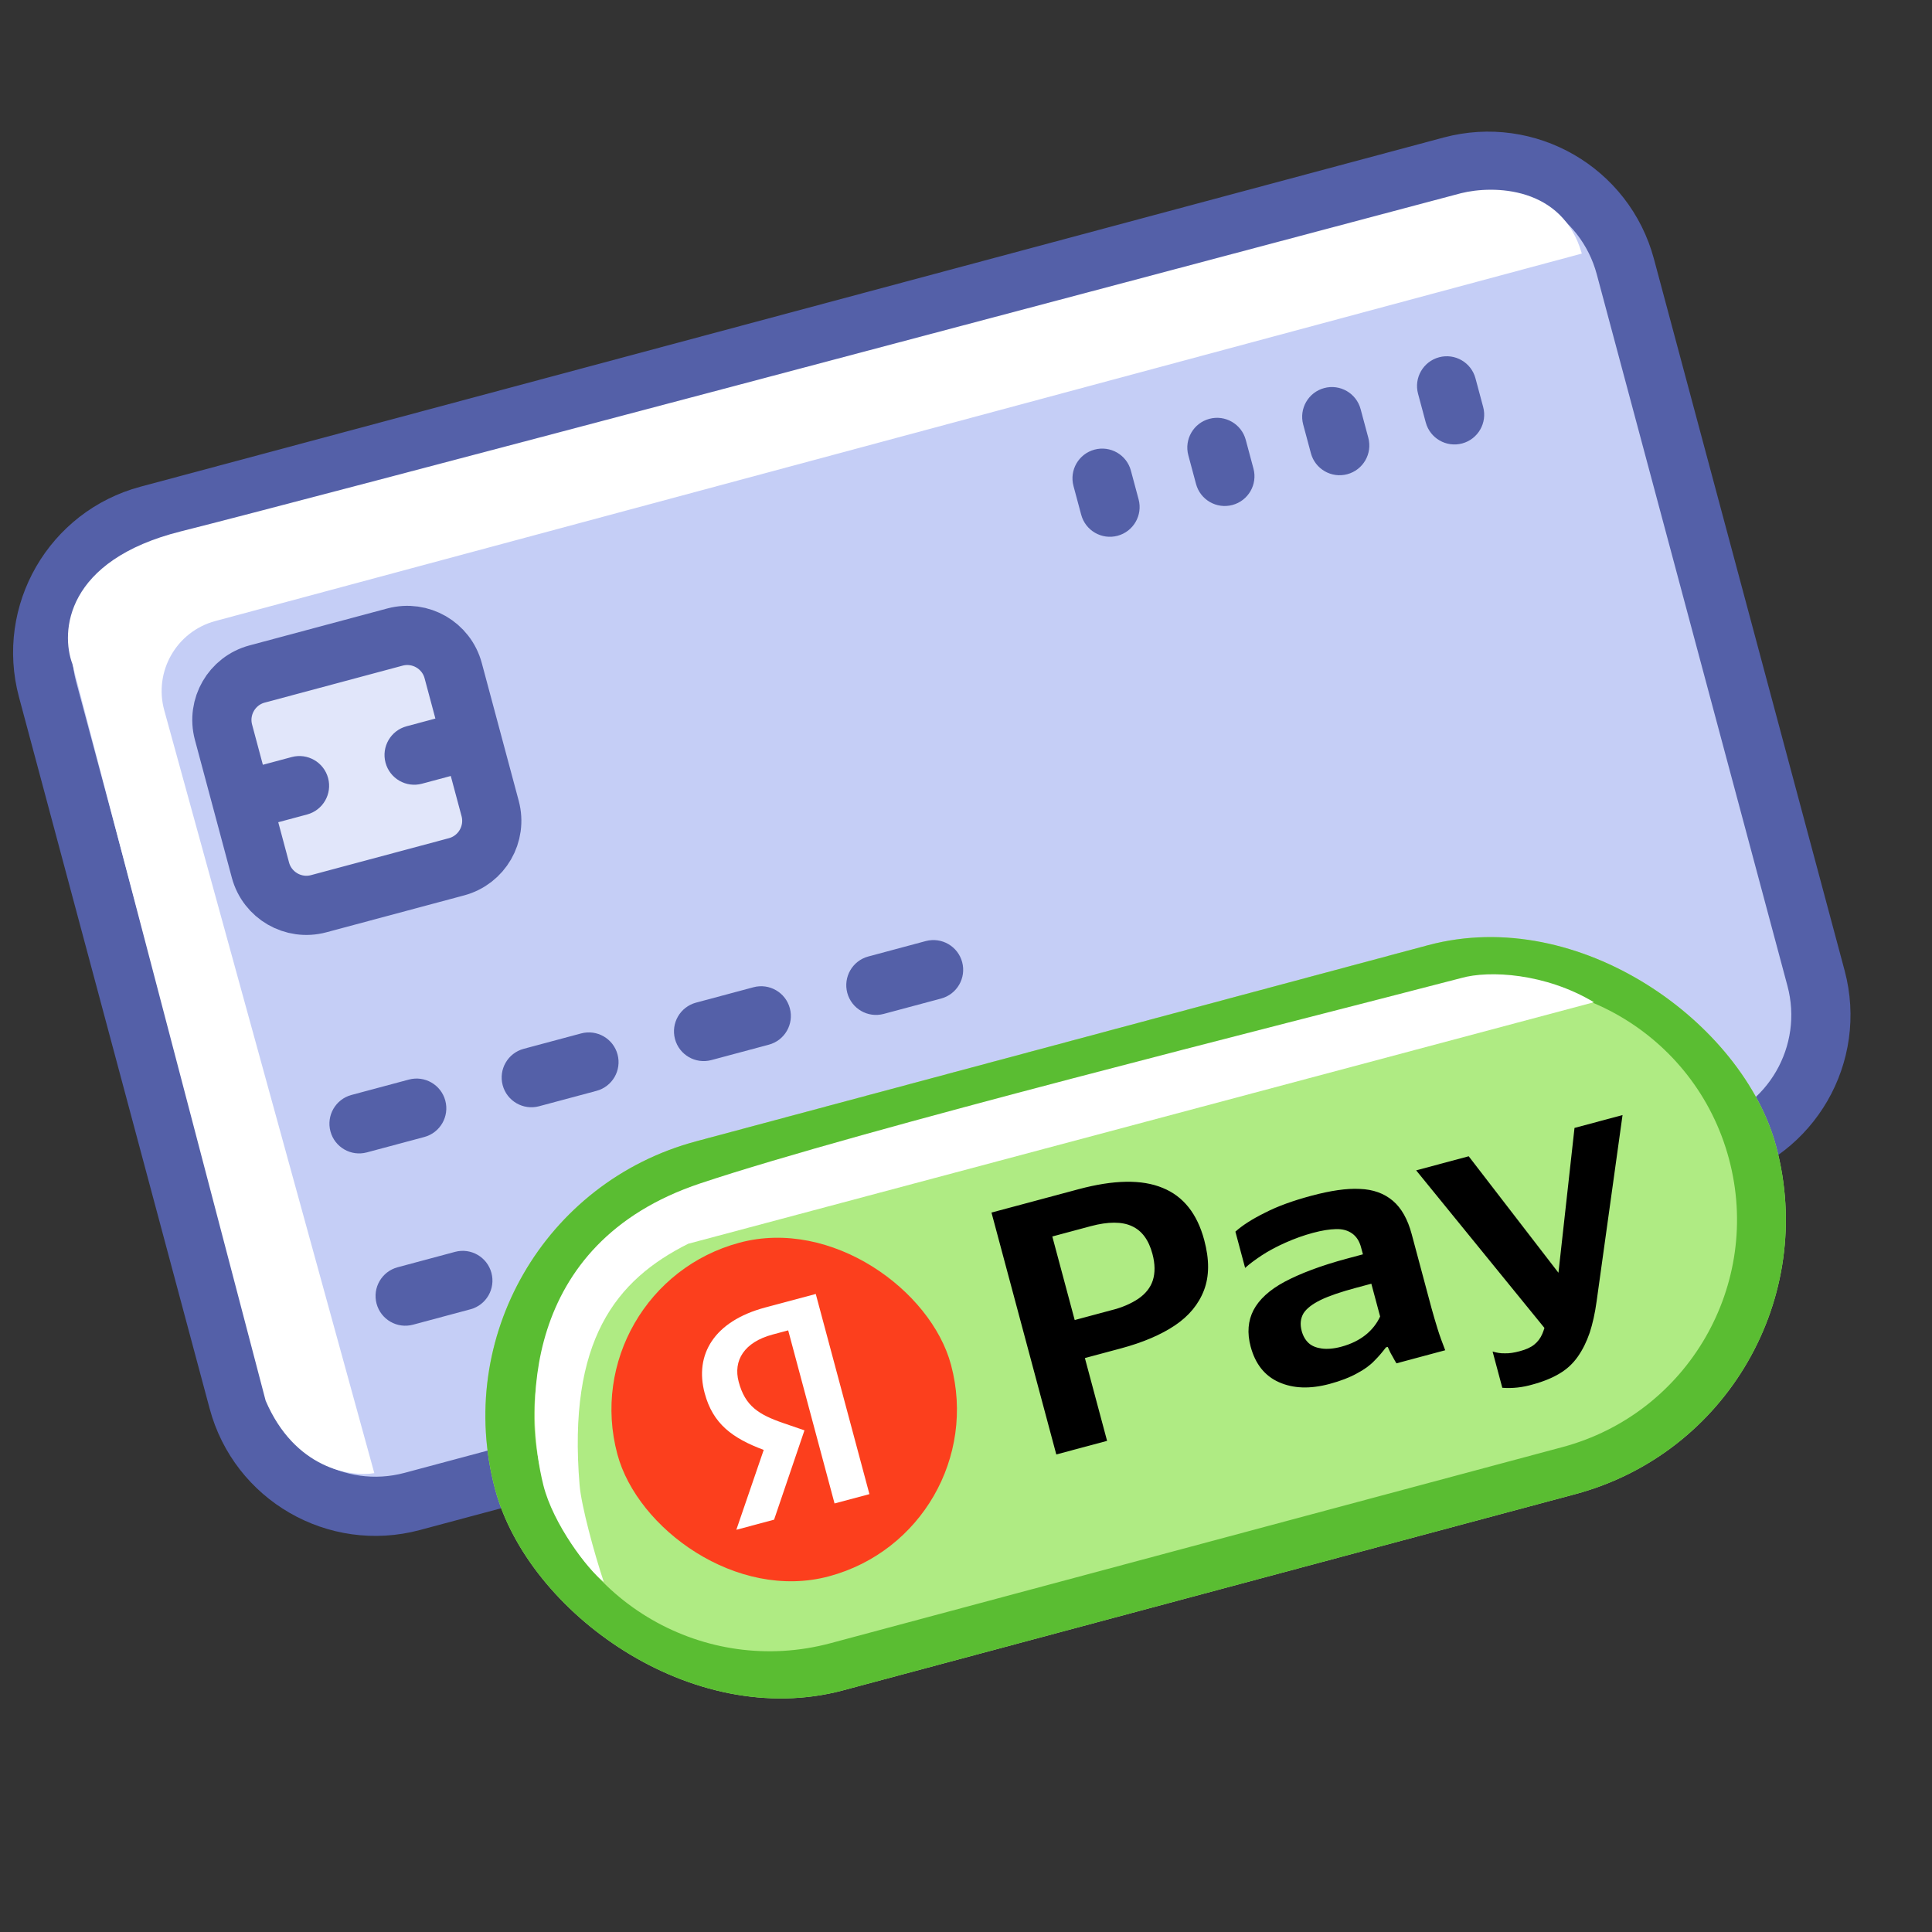
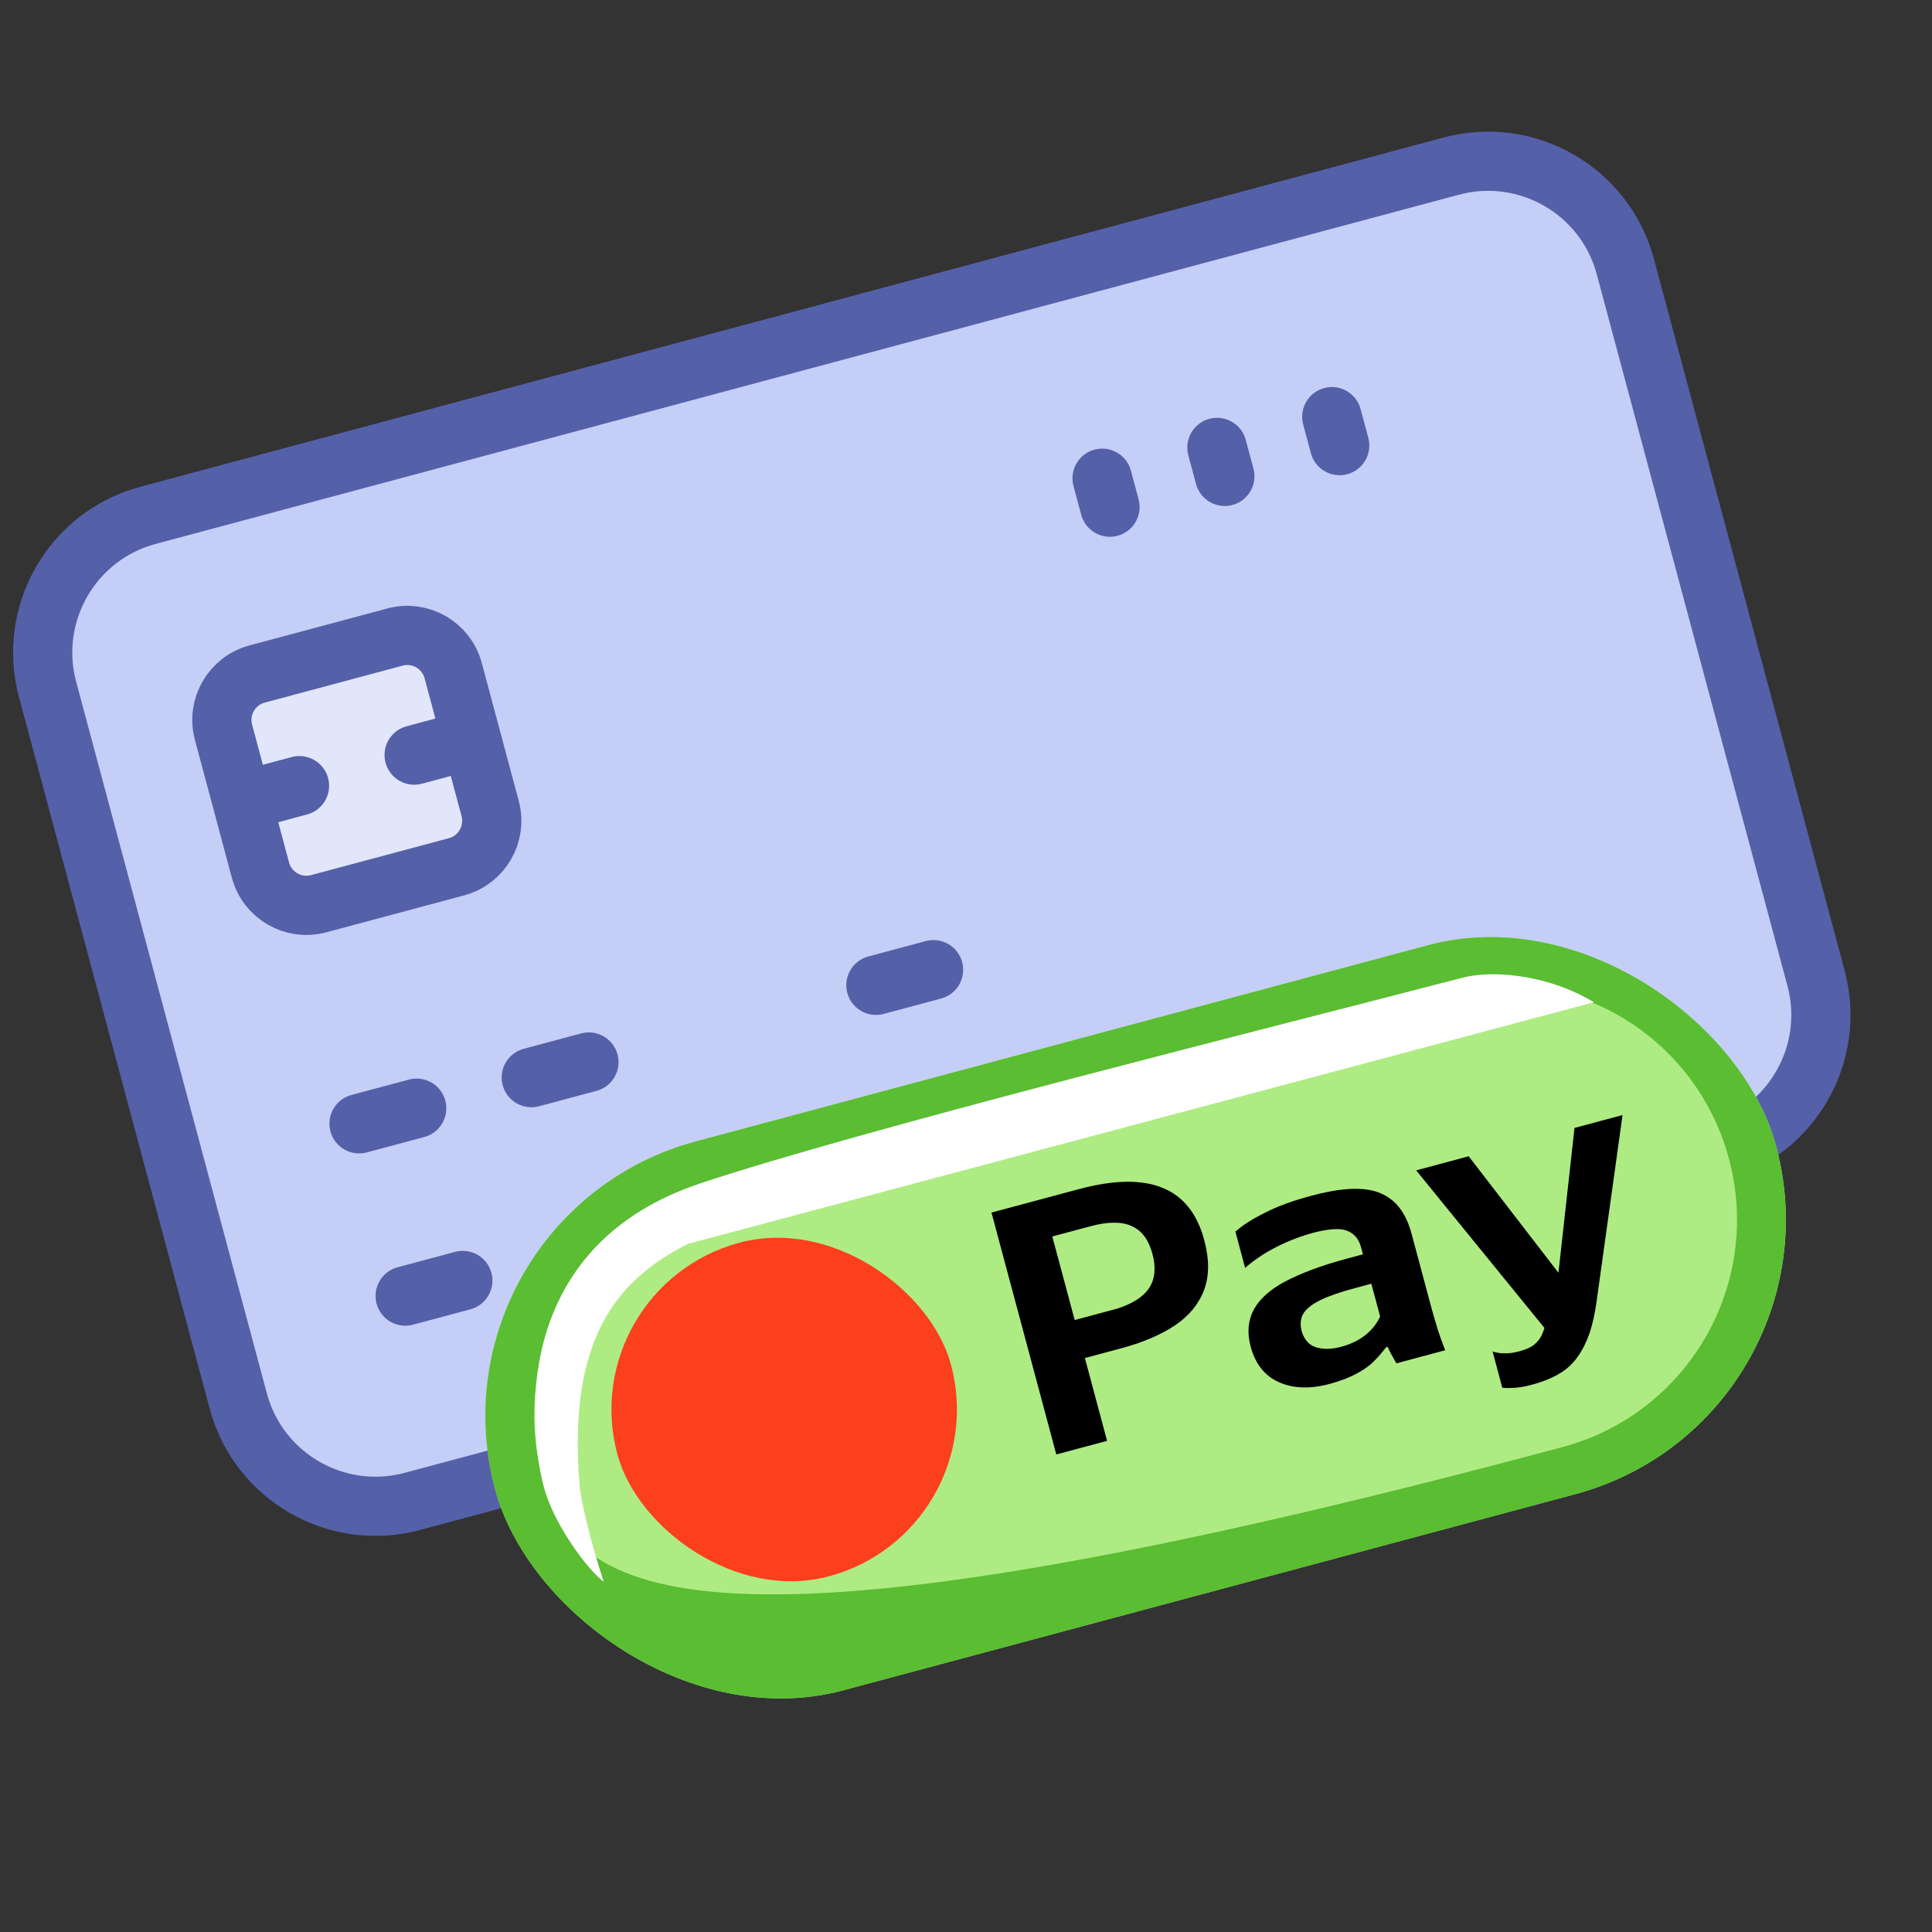
<svg xmlns="http://www.w3.org/2000/svg" width="80" height="80" viewBox="0 0 80 80" fill="none">
  <rect x="0" y="0" width="80" height="80" fill="#333333" stroke="none" />
  <path d="M17.071 62.171C13.932 63.012 10.706 61.15 9.865 58.011L1.969 28.544C1.128 25.405 2.991 22.179 6.13 21.338L60.096 6.878C63.235 6.037 66.461 7.9 67.302 11.038L75.198 40.505C76.039 43.644 74.176 46.87 71.037 47.711L17.071 62.171Z" fill="#C5CEF6" stroke="#5460A8" stroke-width="2.451" />
  <path d="M13.683 46.848C13.507 46.191 13.897 45.516 14.553 45.34L16.931 44.703C17.588 44.527 18.263 44.917 18.439 45.574C18.615 46.23 18.225 46.905 17.569 47.081L15.191 47.718C14.534 47.895 13.859 47.505 13.683 46.848Z" fill="#5460A8" />
  <path d="M15.593 53.982C15.417 53.326 15.807 52.651 16.464 52.475L18.842 51.837C19.498 51.661 20.174 52.051 20.349 52.708C20.525 53.364 20.136 54.04 19.479 54.215L17.101 54.853C16.444 55.029 15.769 54.639 15.593 53.982Z" fill="#5460A8" />
-   <path d="M36.996 48.248C36.82 47.591 37.21 46.916 37.866 46.74L40.244 46.103C40.901 45.927 41.576 46.317 41.752 46.973C41.928 47.63 41.538 48.305 40.882 48.481L38.504 49.118C37.847 49.294 37.172 48.904 36.996 48.248Z" fill="#5460A8" />
  <path d="M20.815 44.937C20.639 44.28 21.029 43.605 21.686 43.429L24.063 42.792C24.72 42.616 25.395 43.006 25.571 43.662C25.747 44.319 25.357 44.994 24.7 45.17L22.323 45.807C21.666 45.983 20.991 45.593 20.815 44.937Z" fill="#5460A8" />
-   <path d="M27.95 43.025C27.774 42.368 28.164 41.693 28.821 41.517L31.199 40.88C31.855 40.704 32.531 41.094 32.706 41.751C32.882 42.407 32.493 43.082 31.836 43.258L29.458 43.895C28.801 44.071 28.126 43.682 27.95 43.025Z" fill="#5460A8" />
  <path d="M35.084 41.113C34.909 40.457 35.298 39.782 35.955 39.606L38.333 38.968C38.99 38.793 39.665 39.182 39.841 39.839C40.017 40.496 39.627 41.171 38.97 41.347L36.592 41.984C35.935 42.16 35.261 41.77 35.084 41.113Z" fill="#5460A8" />
-   <path d="M58.718 16.302C58.542 15.646 58.932 14.97 59.589 14.794C60.245 14.618 60.92 15.008 61.096 15.665L61.415 16.854C61.591 17.511 61.201 18.186 60.545 18.362C59.888 18.538 59.213 18.148 59.037 17.491L58.718 16.302Z" fill="#5460A8" />
  <path d="M53.962 17.577C53.786 16.92 54.176 16.245 54.832 16.069C55.489 15.893 56.164 16.283 56.34 16.94L56.659 18.128C56.834 18.785 56.445 19.46 55.788 19.636C55.132 19.812 54.456 19.422 54.281 18.766L53.962 17.577Z" fill="#5460A8" />
  <path d="M49.206 18.851C49.03 18.194 49.42 17.519 50.077 17.343C50.733 17.167 51.408 17.557 51.584 18.214L51.903 19.403C52.079 20.059 51.689 20.734 51.033 20.91C50.376 21.086 49.701 20.697 49.525 20.04L49.206 18.851Z" fill="#5460A8" />
  <path d="M44.451 20.125C44.275 19.468 44.664 18.794 45.321 18.618C45.978 18.442 46.653 18.831 46.828 19.488L47.147 20.677C47.323 21.334 46.933 22.009 46.277 22.185C45.62 22.361 44.946 21.971 44.77 21.314L44.451 20.125Z" fill="#5460A8" />
  <path d="M10.784 36.028L9.255 30.321C8.973 29.27 9.596 28.19 10.647 27.909L16.355 26.379C17.406 26.098 18.485 26.721 18.766 27.772L20.296 33.479C20.577 34.531 19.954 35.61 18.903 35.892L13.196 37.421C12.145 37.703 11.066 37.079 10.784 36.028Z" fill="#E1E6FA" stroke="#5460A8" stroke-width="2.451" />
  <path d="M10.019 33.175C9.843 32.518 10.233 31.843 10.889 31.667L12.079 31.348C12.735 31.172 13.41 31.562 13.586 32.219C13.762 32.875 13.372 33.55 12.716 33.726L11.527 34.045C10.87 34.221 10.195 33.831 10.019 33.175Z" fill="#5460A8" />
  <path d="M15.964 31.582C15.788 30.925 16.178 30.25 16.834 30.074L18.023 29.755C18.68 29.579 19.355 29.969 19.531 30.626C19.706 31.282 19.317 31.957 18.66 32.133L17.471 32.452C16.815 32.628 16.14 32.238 15.964 31.582Z" fill="#5460A8" />
  <g clip-path="url(#clip0_151_429)">
    <rect x="17.457" y="50.306" width="54.913" height="23.534" rx="11.767" transform="rotate(-15 17.457 50.306)" fill="#AFEB83" />
    <path fill-rule="evenodd" clip-rule="evenodd" d="M43.574 51.2L44.501 54.66L46.003 54.257C46.462 54.145 46.839 53.978 47.14 53.775C47.43 53.575 47.639 53.319 47.736 53.016C47.832 52.712 47.834 52.346 47.72 51.921C47.564 51.341 47.285 50.96 46.868 50.772C46.462 50.581 45.884 50.581 45.169 50.772L43.574 51.2ZM45.842 59.663L44.923 56.234L46.415 55.834C47.326 55.59 48.083 55.265 48.657 54.878C49.23 54.492 49.633 54.006 49.855 53.425C50.077 52.844 50.081 52.154 49.864 51.346C49.573 50.259 49.001 49.535 48.142 49.188C47.28 48.83 46.12 48.852 44.66 49.243L43.158 49.646L42.081 49.935L41.055 50.209L43.739 60.226L45.842 59.663ZM59.531 55.038L59.532 55.04C59.62 55.327 59.731 55.619 59.843 55.911L59.843 55.911L57.823 56.453C57.783 56.386 57.721 56.28 57.654 56.154C57.577 56.03 57.52 55.901 57.463 55.772L57.391 55.791C57.251 55.973 57.1 56.158 56.916 56.34C56.734 56.533 56.493 56.709 56.191 56.868C55.892 57.036 55.51 57.183 55.054 57.306C54.246 57.522 53.551 57.497 52.959 57.234C52.366 56.971 51.978 56.475 51.787 55.761C51.634 55.191 51.678 54.691 51.904 54.252C52.131 53.814 52.567 53.409 53.198 53.073C53.83 52.737 54.696 52.405 55.773 52.117L56.436 51.939L56.358 51.649C56.292 51.4 56.174 51.21 55.995 51.08C55.816 50.951 55.599 50.887 55.323 50.894C55.048 50.901 54.739 50.95 54.366 51.05C53.983 51.153 53.608 51.287 53.231 51.455C52.854 51.622 52.524 51.799 52.241 51.986C51.958 52.173 51.727 52.346 51.558 52.502L51.155 51C51.432 50.749 51.838 50.484 52.378 50.218C52.914 49.941 53.553 49.714 54.299 49.514C55.086 49.303 55.758 49.201 56.31 49.231C56.859 49.25 57.315 49.417 57.673 49.72C58.032 50.024 58.29 50.487 58.454 51.099L59.275 54.165C59.356 54.465 59.444 54.752 59.531 55.038ZM56.774 53.159L56.153 53.325C55.531 53.492 55.042 53.656 54.688 53.828C54.335 54.001 54.096 54.187 53.972 54.387C53.851 54.597 53.826 54.837 53.901 55.116C53.957 55.324 54.059 55.496 54.191 55.616C54.323 55.736 54.508 55.809 54.728 55.839C54.947 55.869 55.219 55.851 55.53 55.768C55.945 55.657 56.277 55.49 56.552 55.272C56.816 55.057 57.015 54.804 57.148 54.513L56.784 53.156L56.774 53.159ZM61.805 55.963L62.207 57.465C62.627 57.497 63.047 57.451 63.469 57.327C63.904 57.21 64.284 57.053 64.58 56.874C64.887 56.692 65.135 56.459 65.336 56.172C65.536 55.885 65.695 55.565 65.826 55.185C65.948 54.809 66.044 54.383 66.112 53.888L67.186 46.172L65.197 46.705L64.532 52.702L60.816 47.879L58.64 48.462L63.952 54.987C63.925 55.075 63.896 55.157 63.863 55.234C63.788 55.409 63.674 55.562 63.527 55.679C63.381 55.796 63.182 55.883 62.934 55.949C62.695 56.013 62.493 56.045 62.313 56.038C62.126 56.044 61.962 56.01 61.805 55.963Z" fill="black" />
    <rect x="23.713" y="53.308" width="14.303" height="14.303" rx="7.151" transform="rotate(-15 23.713 53.308)" fill="#FC3F1D" />
-     <path d="M34.557 62.255L36.001 61.869L33.779 53.58L31.68 54.142C29.569 54.708 28.751 56.09 29.179 57.688C29.521 58.965 30.331 59.553 31.624 60.038L30.49 63.345L32.053 62.927L33.311 59.227L32.453 58.933C31.41 58.574 30.856 58.223 30.588 57.221C30.352 56.339 30.812 55.576 31.993 55.26L32.637 55.087L34.557 62.255Z" fill="white" />
-     <path d="M59.006 38.666L28.696 46.787C22.157 48.539 18.277 55.261 20.029 61.8C21.781 68.338 28.502 72.219 35.041 70.467L65.351 62.345C71.89 60.593 75.77 53.872 74.018 47.333C72.266 40.794 65.545 36.914 59.006 38.666ZM21.981 61.277C20.518 55.816 23.758 50.203 29.219 48.739L59.529 40.618C64.99 39.155 70.603 42.395 72.066 47.856C73.529 53.317 70.289 58.93 64.828 60.394L34.518 68.515C29.057 69.978 23.444 66.737 21.981 61.277Z" fill="#5ABD32" stroke="#5ABD32" stroke-width="0.981" />
+     <path d="M59.006 38.666L28.696 46.787C22.157 48.539 18.277 55.261 20.029 61.8C21.781 68.338 28.502 72.219 35.041 70.467L65.351 62.345C71.89 60.593 75.77 53.872 74.018 47.333C72.266 40.794 65.545 36.914 59.006 38.666ZM21.981 61.277C20.518 55.816 23.758 50.203 29.219 48.739L59.529 40.618C64.99 39.155 70.603 42.395 72.066 47.856C73.529 53.317 70.289 58.93 64.828 60.394C29.057 69.978 23.444 66.737 21.981 61.277Z" fill="#5ABD32" stroke="#5ABD32" stroke-width="0.981" />
  </g>
-   <path d="M3 27.5L11 58C12.2 60.8 14.5 61.167 15.5 61L6.801 29.41C6.36 27.806 7.308 26.148 8.915 25.716L65.5 10.5C64.7 7.7 61.833 7.667 60.5 8C44.833 12.167 12.3 20.8 7.5 22C2.7 23.2 2.5 26.167 3 27.5Z" fill="white" />
  <path d="M29 49C21.5 51.5 21.75 58.5 22.5 61.5C22.9 63.1 24.333 65 25 65.5C24.6 64.3 24.071 62.347 24 61.5C23.5 55.5 25.5 53 28.5 51.5L66 41.5C64 40.3 61.667 40.167 60.5 40.5C52.833 42.5 35.724 46.759 29 49Z" fill="white" />
  <defs>
    <clipPath id="clip0_151_429">
      <rect x="17.457" y="50.306" width="54.913" height="23.534" rx="11.767" transform="rotate(-15 17.457 50.306)" fill="white" />
    </clipPath>
  </defs>
</svg>